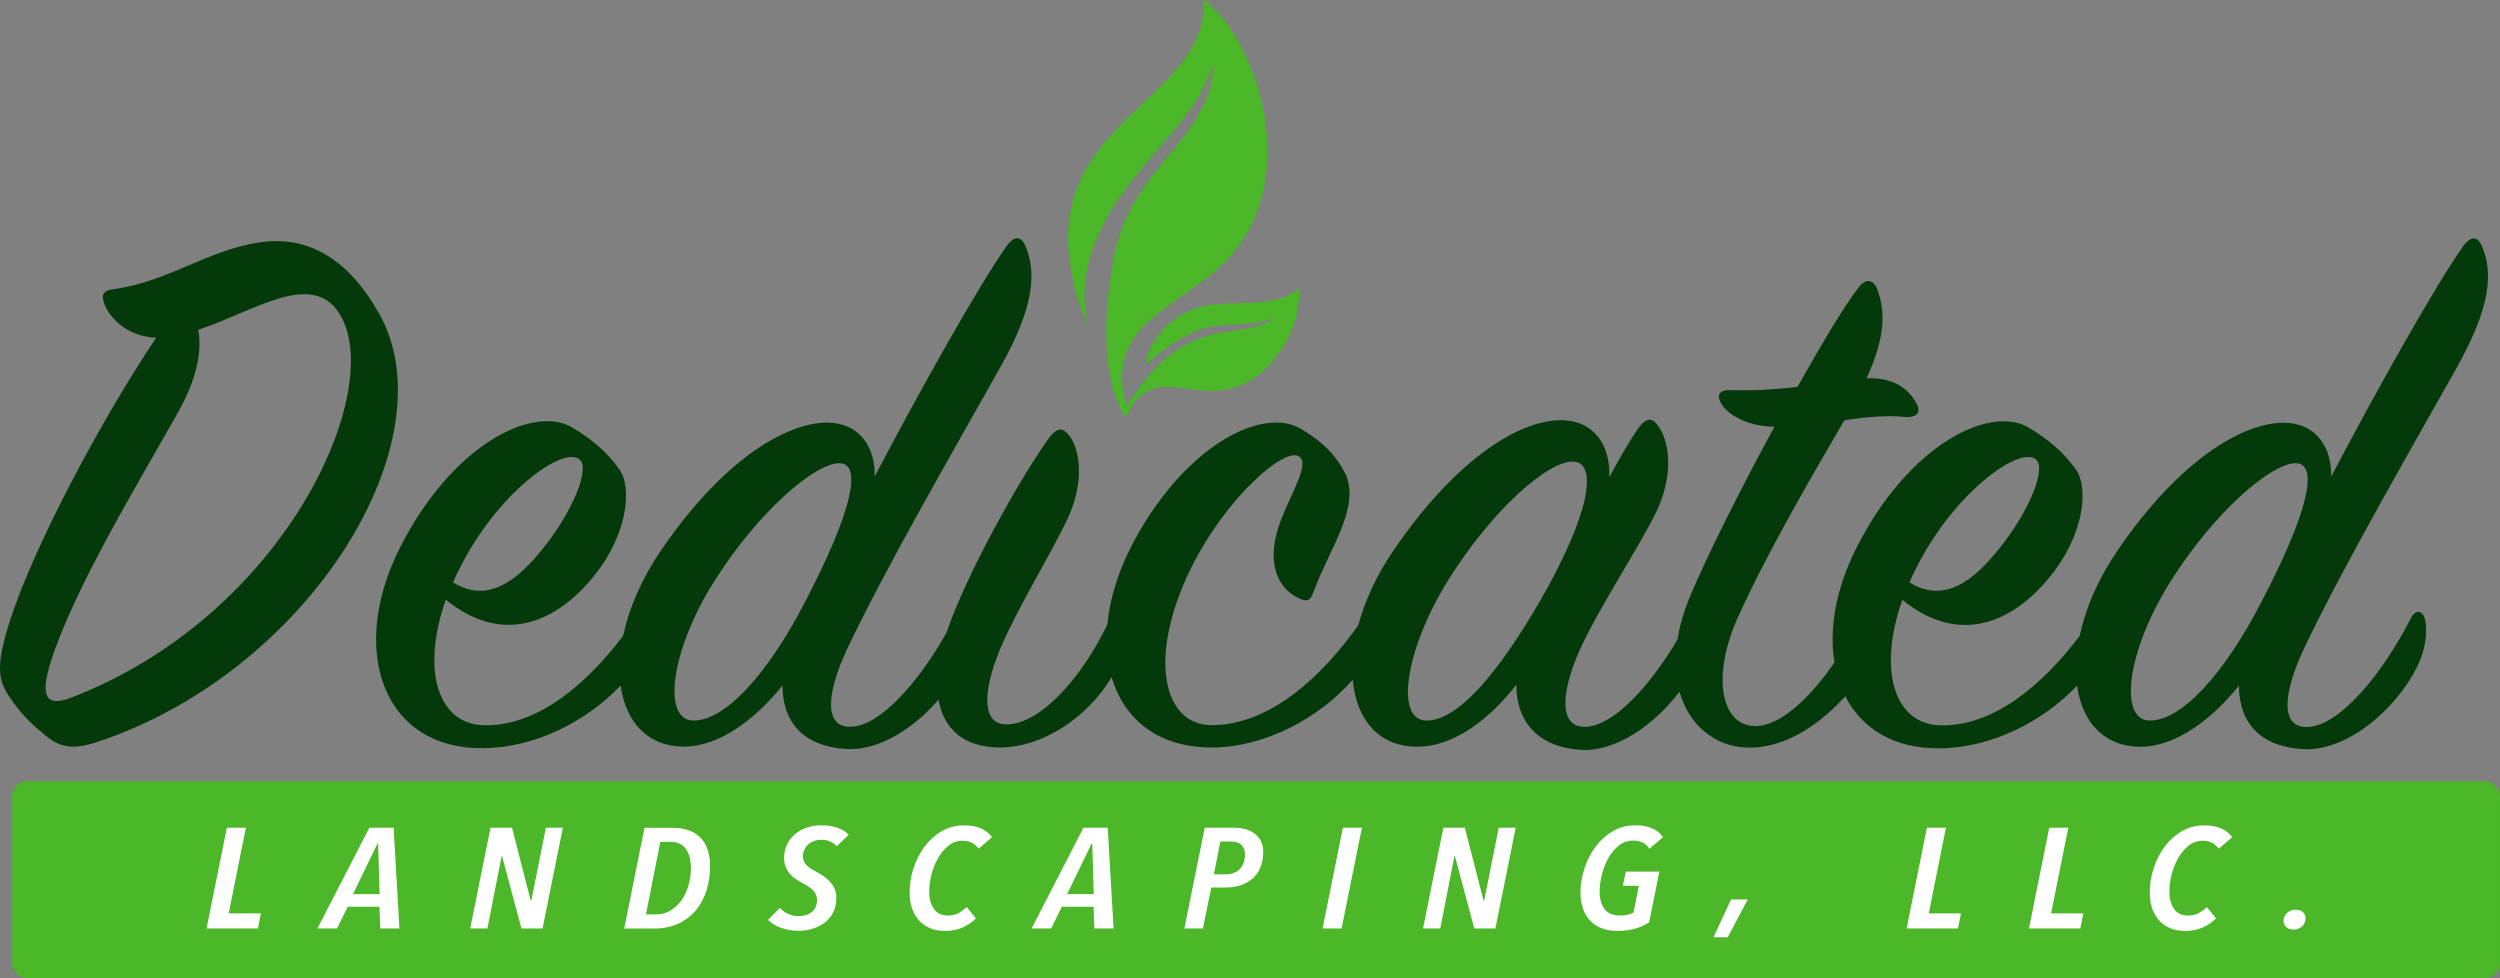
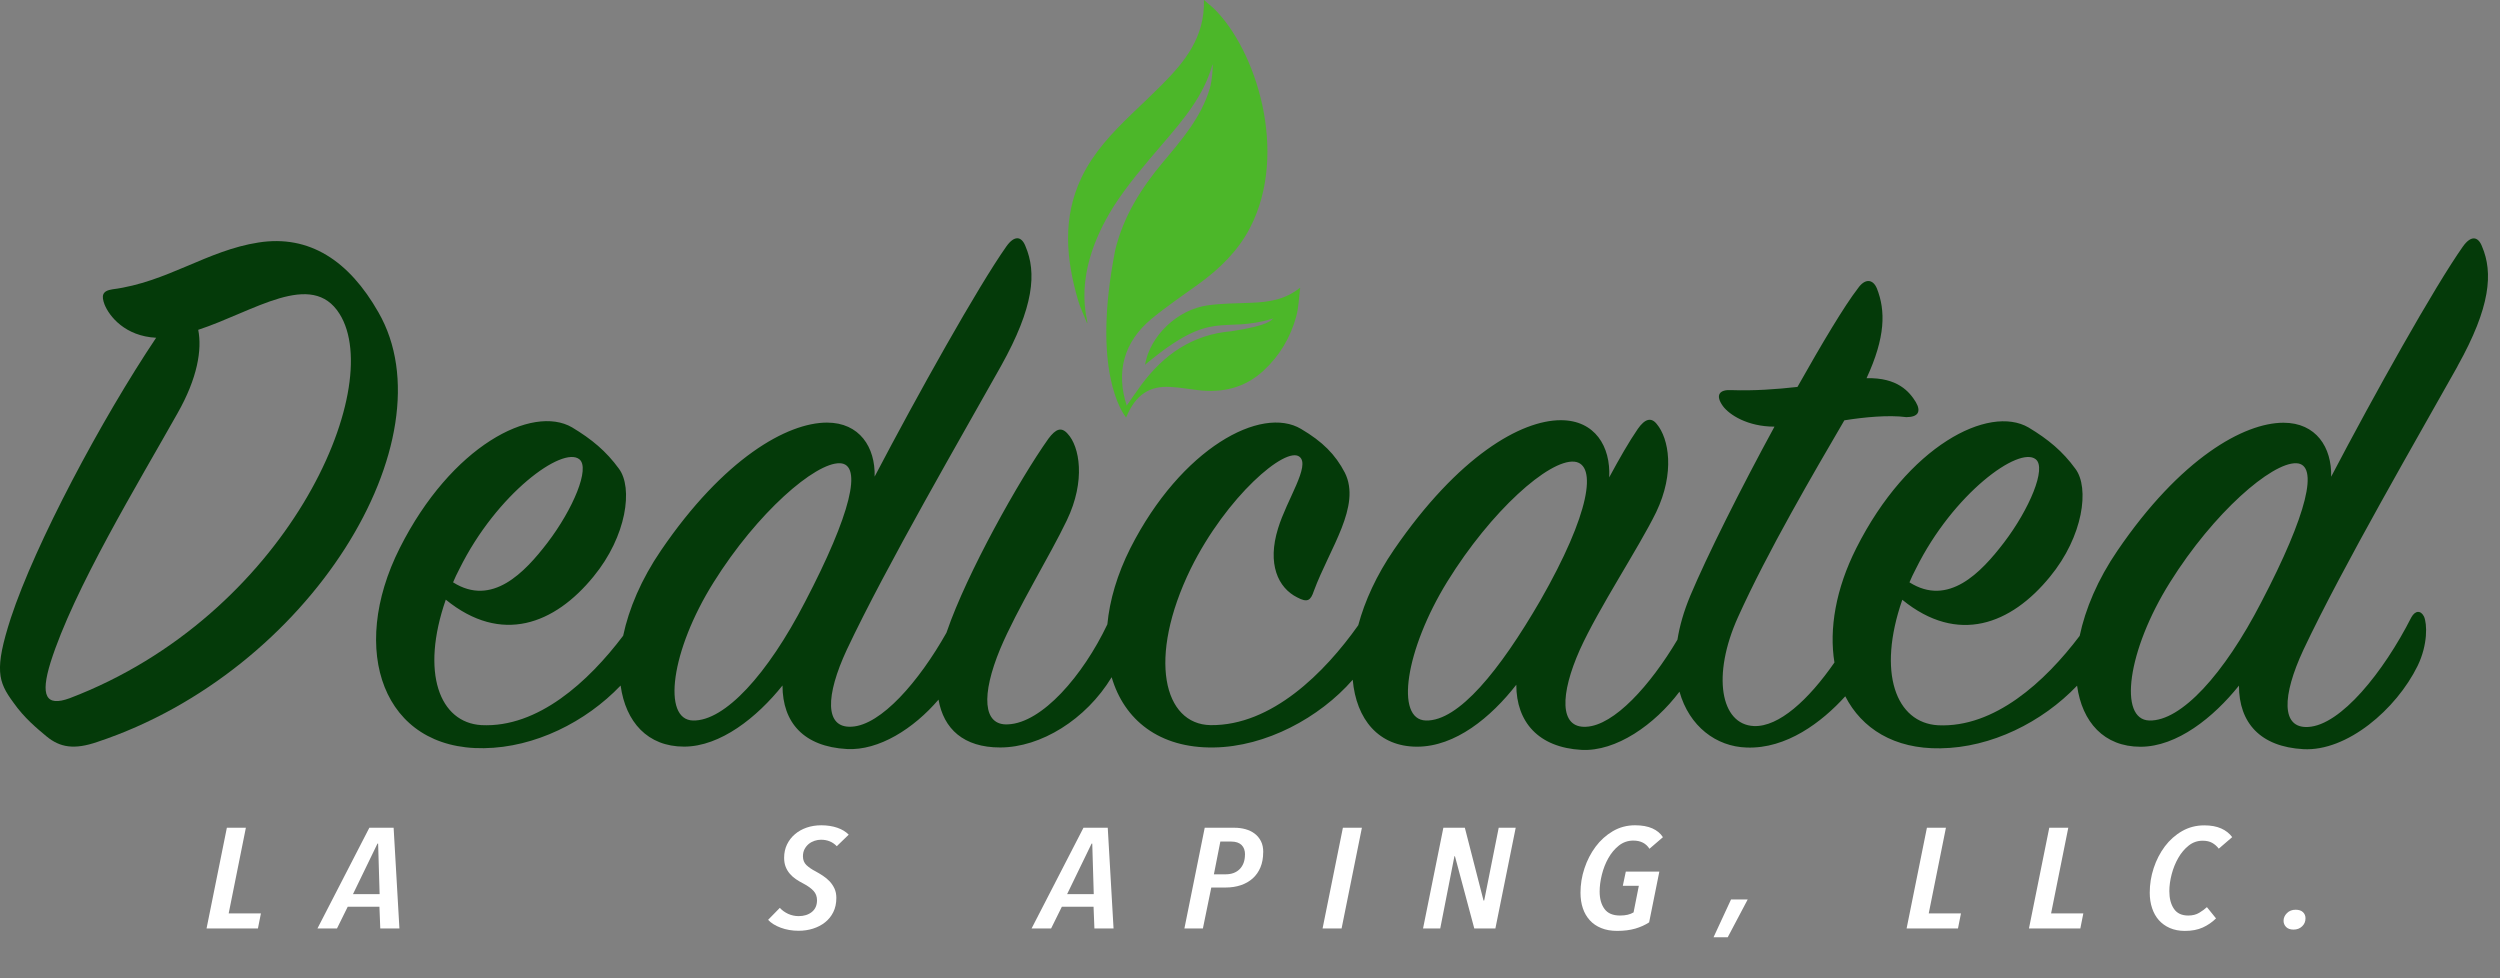
<svg xmlns="http://www.w3.org/2000/svg" id="Layer_1" viewBox="0 0 383.93 150.2">
  <rect x="0" y="0" width="383.93" height="150.2" fill="#808080" stroke="none" />
-   <rect x="1.85" y="120" width="382.08" height="30.21" rx="2.23" ry="2.23" style="fill:#4cb729;" />
  <path d="M58.12,47.97c-4.51-7.93-10.61-11.95-18.41-10.73-7.93,1.22-14.02,6.1-22.44,7.19-1.59.24-1.71.98-1.22,2.32.73,1.83,3.17,4.88,7.93,5.12-8.41,12.56-18.54,31.58-22.32,43.05-2.56,7.93-1.95,9.76.37,12.93,1.71,2.44,3.66,4.02,5.12,5.24,2.07,1.71,4.27,2.07,7.8.85,32.68-10.85,54.39-46.46,43.17-65.97ZM10.69,107.23c-3.66,1.34-4.51-.37-2.93-5.49,3.54-11.22,13.41-27.44,19.51-38.29,3.05-5.37,3.78-9.76,3.17-12.8,8.54-2.8,17.44-9.27,21.71-2.44,7.19,11.46-8.17,46.34-41.46,59.02Z" style="fill:#043a09;" />
  <path d="M377.39,56.26c5.12-9.15,5.49-14.39,3.78-18.41-.61-1.59-1.71-1.71-2.93,0-4.39,6.22-13.66,22.8-20.24,35.36.12-4.51-2.32-8.29-7.32-8.29-6.1,0-15.85,5.49-25.49,19.63-3.04,4.44-4.94,8.96-5.81,13.1-5.35,7.08-13.1,14.14-21.75,13.73-6.46-.37-9.39-8.05-5.49-19.27,8.54,6.95,16.71,3.78,22.68-3.54,5.12-6.22,6.1-13.66,3.9-16.58-1.95-2.68-4.15-4.51-7.19-6.34-6.1-3.54-18.54,2.81-26.46,18.54-3.15,6.24-4.19,12.4-3.35,17.55-3.95,5.7-8.53,9.93-12.38,9.76-5.12-.24-6.46-7.8-2.44-16.71,4.63-10.24,11.58-22.07,16.34-30.24,3.05-.49,6.83-.85,9.51-.49,1.83,0,2.32-.85,1.46-2.32-.98-1.59-2.8-3.78-7.56-3.66,2.93-6.34,2.93-10.37,1.59-13.78-.61-1.46-1.83-1.59-2.93,0-2.07,2.68-5.49,8.41-9.27,15.12-3.29.37-6.71.61-10.12.49-1.83-.12-2.56.73-1.34,2.44.98,1.34,3.78,3.17,7.93,3.17-5.24,9.63-10.37,19.88-12.93,25.97-1,2.4-1.64,4.65-1.97,6.74-4.18,7.04-9.72,13.17-14.01,13.38-4.15.24-4.02-5-.98-11.83,2.93-6.46,9.02-15.61,11.71-21.1,2.93-6.1,1.95-11.34.12-13.54-.85-1.1-1.83-.85-2.93.73-1.34,1.95-2.81,4.51-4.39,7.44.24-4.76-2.2-8.78-7.44-8.78-6.1,0-15.73,5.49-25.61,19.88-2.69,3.92-4.49,7.89-5.49,11.61-5.15,7.28-13.3,15.45-22.68,15.34-7.19-.12-9.76-10.24-3.05-24.02,5.49-11.1,14.63-18.9,16.71-17.19,1.71,1.34-1.95,6.58-3.29,10.98-1.71,5.49,0,9.15,2.93,10.61,1.59.85,2.07.49,2.56-.98,2.44-6.58,7.32-13.05,4.76-18.17-1.46-2.8-3.41-4.76-6.71-6.71-6.1-3.66-18.41,2.93-26.22,18.29-2.03,4.03-3.19,8.01-3.54,11.71-3.76,7.91-10.04,15.13-15.24,15.36-3.9.24-4.15-4.51-1.22-11.58,2.56-6.1,7.68-14.39,10.24-19.76,2.93-6.1,1.95-11.34.12-13.29-.97-1.1-1.83-.73-2.93.73-4.51,6.34-12.56,20.73-15.61,29.63-.02.07-.04.14-.07.2-4.23,7.5-10.05,14.21-14.57,14.43-4.15.24-4.02-4.76-.73-11.83,6.1-12.93,17.8-33.05,23.66-43.53,5.12-9.15,5.49-14.39,3.78-18.41-.61-1.59-1.71-1.71-2.93,0-4.39,6.22-13.66,22.8-20.24,35.36.12-4.51-2.32-8.29-7.32-8.29-6.1,0-15.85,5.49-25.49,19.63-3.03,4.44-4.94,8.96-5.81,13.1-5.35,7.08-13.1,14.15-21.75,13.73-6.46-.37-9.39-8.05-5.49-19.27,8.54,6.95,16.71,3.78,22.68-3.54,5.12-6.22,6.1-13.66,3.9-16.58-1.95-2.68-4.15-4.51-7.19-6.34-6.1-3.54-18.54,2.81-26.46,18.54-7.93,15.73-2.56,30.97,12.93,30.73,7.82-.1,15.64-4.02,20.99-9.62.77,5.59,4.14,9.38,9.74,9.38s11.22-4.51,15.12-9.39c0,5.73,3.29,9.39,9.88,9.76,4.91.27,10.27-3.13,14.08-7.59.78,4.48,3.84,7.35,9.46,7.35,6.24,0,13.18-4.28,17.13-10.79,1.91,6.54,7.29,10.92,15.68,10.79,7.99-.11,16.24-4.56,21.34-10.4.54,6.09,3.99,10.28,9.88,10.28s11.34-4.51,15.24-9.51c0,5.73,3.41,9.63,10,10,5.32.29,11.25-3.87,15.06-8.94,1.5,5.33,5.64,8.44,10.31,8.58,6.11.23,11.55-3.89,15.15-7.87,2.54,4.96,7.51,8.11,14.61,7.99,7.82-.1,15.64-4.02,20.99-9.62.77,5.59,4.14,9.38,9.74,9.38s11.22-4.51,15.12-9.39c0,5.73,3.29,9.39,9.88,9.76,6.71.37,14.27-6.1,17.56-12.8,1.59-3.29,1.46-6.46.98-7.56-.49-.98-1.34-.98-1.95.12-4.27,8.41-10.85,16.58-15.85,16.83-4.15.24-4.02-4.76-.73-11.83,6.1-12.93,17.8-33.05,23.66-43.53ZM294.22,87.36c5.73-11.58,15.85-18.9,18.41-16.83,1.71,1.34-.98,7.68-4.88,12.8-3.54,4.63-8.54,9.88-14.51,6.1.24-.61.61-1.34.98-2.07ZM70.56,87.36c5.73-11.58,15.85-18.9,18.41-16.83,1.71,1.34-.98,7.68-4.88,12.8-3.54,4.63-8.54,9.88-14.51,6.1.24-.61.61-1.34.98-2.07ZM106.42,110.65c-4.76-.12-3.41-10.73,3.17-21.22,6.71-10.73,15.61-18.41,19.39-18.29,3.54.12,1.71,7.8-5.37,21.34-5.73,11.1-12.32,18.29-17.19,18.17ZM218.98,110.65c-4.76-.12-3.17-10.85,3.29-21.34,6.71-10.85,15.61-18.78,19.51-18.41,3.54.37,2.44,7.93-5.24,21.34-6.22,10.73-12.56,18.54-17.56,18.41ZM347.27,92.48c-5.73,11.1-12.32,18.29-17.19,18.17-4.76-.12-3.41-10.73,3.17-21.22,6.71-10.73,15.61-18.41,19.39-18.29,3.54.12,1.71,7.8-5.37,21.34Z" style="fill:#043a09;" />
  <path d="M186.21,9.86c-1.33,4.86-4.5,8.54-7.68,12.25-2.65,3.1-5.35,6.22-7.54,9.64-6.73,10.79-3.77,17.48-4.02,17.93-.48-1.21-1.07-2.38-1.43-3.63-1.83-6.33-2.4-12.64.57-18.83,1.82-3.81,4.68-6.81,7.67-9.7,1.57-1.51,3.16-3,4.69-4.54,3.47-3.51,6.56-7.23,6.42-12.98.72.62,1.15.94,1.53,1.31,6.43,6.29,11.56,22.07,5.55,33.67-1.81,3.5-4.6,6.24-7.79,8.56-2.48,1.8-5.03,3.51-7.38,5.46-4.2,3.51-5.45,8.1-3.77,13.29.78-1.11,1.49-2.16,2.23-3.17,3.46-4.67,7.85-7.74,13.83-8.25,6.04-.91,6.06-1.74,6.48-1.97-8.16,2.49-9.09-1.78-19.73,7.12.77-4.45,4.96-8.48,9.64-9.13,2.2-.31,4.44-.3,6.67-.39,2.63-.11,5.17-.43,7.52-2.33-.19,1.5-.22,3.04-.62,4.48-.89,3.2-2.55,6.01-5.02,8.28-2.87,2.65-6.31,3.44-10.1,2.98-1.39-.17-2.77-.41-4.17-.49-3.26-.19-5.38,1.2-6.83,4.7-.51-.69-5.33-7.04-1.67-25.7,1.25-5.18,3.98-9.51,7.35-13.53,2.9-3.46,5.87-6.89,7.19-11.34.35-1.17.53-3.63.39-3.67Z" style="fill:#4cb729;" />
  <path d="M39.62,142.59h-7.9l3.12-15.47h2.92l-2.64,13.15h4.95l-.46,2.32Z" style="fill:#fff;" />
  <path d="M58.4,142.59l-.13-3.34h-4.87l-1.65,3.34h-3l7.97-15.47h3.73l.89,15.47h-2.94ZM58.07,129.55h-.1l-3.76,7.76h4.09l-.23-7.76Z" style="fill:#fff;" />
-   <path d="M83.33,142.59h-3.25l-2.97-11.1h-.08l-2.18,11.1h-2.64l3.12-15.47h3.3l2.87,11.18h.1l2.23-11.18h2.61l-3.12,15.47Z" style="fill:#fff;" />
-   <path d="M109.05,133.07c0,1.22-.17,2.41-.51,3.55-.34,1.14-.86,2.16-1.57,3.05-.71.89-1.61,1.6-2.7,2.13s-2.38.8-3.87.8h-4.54l3.12-15.47h4.34c1.02,0,1.89.15,2.61.44.73.29,1.32.7,1.78,1.22.46.52.8,1.15,1.02,1.88.22.73.33,1.53.33,2.4ZM106.1,133.26c0-1.21-.26-2.17-.77-2.89s-1.31-1.08-2.37-1.08h-1.55l-2.21,11.14h1.57c.81,0,1.55-.2,2.21-.6.66-.4,1.22-.93,1.69-1.59.47-.66.82-1.43,1.07-2.29s.37-1.76.37-2.68Z" style="fill:#fff;" />
  <path d="M128.52,129.97c-.63-.67-1.44-1.01-2.44-1.01-.32,0-.65.05-.98.16-.33.11-.63.27-.89.48-.26.21-.48.48-.65.8-.17.32-.25.69-.25,1.11,0,.55.18,1,.53,1.34.36.34.83.67,1.42.97.37.2.75.43,1.13.68.38.25.72.54,1.03.86.3.33.55.7.74,1.11.19.42.28.89.28,1.43,0,.83-.16,1.56-.47,2.18-.31.63-.74,1.15-1.27,1.57-.53.42-1.15.74-1.84.96-.69.22-1.43.33-2.21.33-1,0-1.92-.16-2.75-.47-.84-.31-1.49-.72-1.94-1.21l1.8-1.84c.34.38.76.68,1.27.92.51.23,1.05.35,1.62.35.81,0,1.49-.21,2.02-.63.53-.42.8-1.03.8-1.81,0-.55-.17-1.03-.52-1.42s-.88-.78-1.61-1.16c-.37-.19-.74-.4-1.09-.64-.36-.24-.67-.52-.94-.83-.27-.31-.49-.67-.65-1.07-.16-.4-.24-.87-.24-1.41,0-.74.15-1.42.44-2.03.3-.61.7-1.14,1.21-1.57.51-.44,1.11-.78,1.8-1.02.69-.24,1.45-.36,2.26-.36.91,0,1.73.13,2.46.38.73.25,1.31.61,1.75,1.06l-1.83,1.77Z" style="fill:#fff;" />
-   <path d="M150.3,130.34c-.29-.38-.63-.68-1.02-.9-.39-.22-.88-.33-1.47-.33-.8,0-1.51.25-2.13.74s-1.16,1.12-1.6,1.89c-.44.76-.78,1.6-1.02,2.51-.24.91-.36,1.78-.36,2.61,0,1.11.23,2.01.7,2.7.47.69,1.2,1.04,2.2,1.04.66,0,1.23-.14,1.7-.43.47-.28.86-.57,1.17-.86l1.4,1.73c-.59.58-1.27,1.05-2.04,1.4-.77.35-1.69.52-2.75.52-.86,0-1.63-.15-2.3-.44-.67-.29-1.23-.7-1.69-1.21-.46-.52-.8-1.13-1.04-1.85-.24-.71-.36-1.5-.36-2.36,0-1.3.2-2.56.61-3.8.41-1.24.98-2.34,1.71-3.32.74-.98,1.62-1.76,2.65-2.35,1.03-.59,2.17-.88,3.4-.88,1.03,0,1.9.16,2.61.48.71.32,1.27.76,1.68,1.33l-2.06,1.77Z" style="fill:#fff;" />
  <path d="M168.07,142.59l-.13-3.34h-4.87l-1.65,3.34h-3l7.97-15.47h3.73l.89,15.47h-2.94ZM167.74,129.55h-.1l-3.76,7.76h4.09l-.23-7.76Z" style="fill:#fff;" />
  <path d="M193.99,130.88c0,.87-.14,1.65-.42,2.32-.28.67-.67,1.23-1.18,1.69-.51.46-1.12.81-1.83,1.05-.71.24-1.5.36-2.36.36h-2.18l-1.29,6.29h-2.84l3.12-15.47h4.57c.59,0,1.15.07,1.69.22.53.15,1,.37,1.41.68.41.31.73.7.97,1.17s.35,1.04.35,1.69ZM191.2,131.23c0-.61-.17-1.1-.52-1.45s-.88-.54-1.59-.54h-1.68l-.99,5.03h1.8c.91,0,1.64-.27,2.17-.81.53-.54.8-1.28.8-2.23Z" style="fill:#fff;" />
  <path d="M206.03,142.59h-2.92l3.12-15.47h2.92l-3.12,15.47Z" style="fill:#fff;" />
  <path d="M229.66,142.59h-3.25l-2.97-11.1h-.08l-2.18,11.1h-2.64l3.12-15.47h3.3l2.87,11.18h.1l2.23-11.18h2.61l-3.12,15.47Z" style="fill:#fff;" />
  <path d="M253.32,130.36c-.53-.84-1.35-1.27-2.49-1.27-.83,0-1.57.26-2.21.76-.64.51-1.18,1.15-1.62,1.93-.44.78-.77,1.63-1,2.55-.23.92-.34,1.78-.34,2.6,0,1.09.25,1.98.74,2.65.49.68,1.29,1.02,2.39,1.02.44,0,.83-.04,1.17-.12.34-.08.64-.2.91-.36l.81-4.09h-2.46l.46-2.18h5.15l-1.57,7.8c-.63.41-1.34.73-2.13.96-.8.23-1.72.35-2.77.35-.93,0-1.75-.14-2.45-.43-.7-.28-1.29-.68-1.76-1.2-.47-.52-.83-1.13-1.07-1.85-.24-.71-.36-1.51-.36-2.38,0-1.27.2-2.52.61-3.75.41-1.23.98-2.34,1.71-3.32s1.62-1.78,2.64-2.38c1.02-.6,2.16-.91,3.41-.91,1.07,0,1.95.16,2.67.48.71.32,1.25.77,1.62,1.35l-2.06,1.77Z" style="fill:#fff;" />
  <path d="M265.33,143.94h-2.18l2.69-5.81h2.56l-3.07,5.81Z" style="fill:#fff;" />
  <path d="M300.69,142.59h-7.89l3.12-15.47h2.92l-2.64,13.15h4.95l-.46,2.32Z" style="fill:#fff;" />
  <path d="M319.48,142.59h-7.89l3.12-15.47h2.92l-2.64,13.15h4.95l-.46,2.32Z" style="fill:#fff;" />
  <path d="M340.75,130.34c-.29-.38-.63-.68-1.02-.9-.39-.22-.88-.33-1.47-.33-.8,0-1.51.25-2.13.74s-1.16,1.12-1.6,1.89c-.44.76-.78,1.6-1.02,2.51-.24.91-.36,1.78-.36,2.61,0,1.11.23,2.01.7,2.7.46.69,1.2,1.04,2.2,1.04.66,0,1.23-.14,1.7-.43.47-.28.86-.57,1.17-.86l1.4,1.73c-.59.58-1.27,1.05-2.04,1.4-.77.35-1.69.52-2.75.52-.86,0-1.63-.15-2.3-.44s-1.23-.7-1.69-1.21c-.46-.52-.8-1.13-1.04-1.85-.24-.71-.36-1.5-.36-2.36,0-1.3.2-2.56.61-3.8.41-1.24.98-2.34,1.71-3.32.74-.98,1.62-1.76,2.65-2.35,1.03-.59,2.17-.88,3.4-.88,1.03,0,1.9.16,2.61.48.71.32,1.27.76,1.68,1.33l-2.06,1.77Z" style="fill:#fff;" />
  <path d="M354.06,141.02c0,.5-.17.91-.52,1.24-.35.34-.79.5-1.33.5-.49,0-.87-.14-1.13-.4-.26-.27-.39-.59-.39-.95,0-.44.17-.83.52-1.18.35-.35.79-.52,1.33-.52.49,0,.87.12,1.13.37.26.25.39.56.39.94Z" style="fill:#fff;" />
</svg>